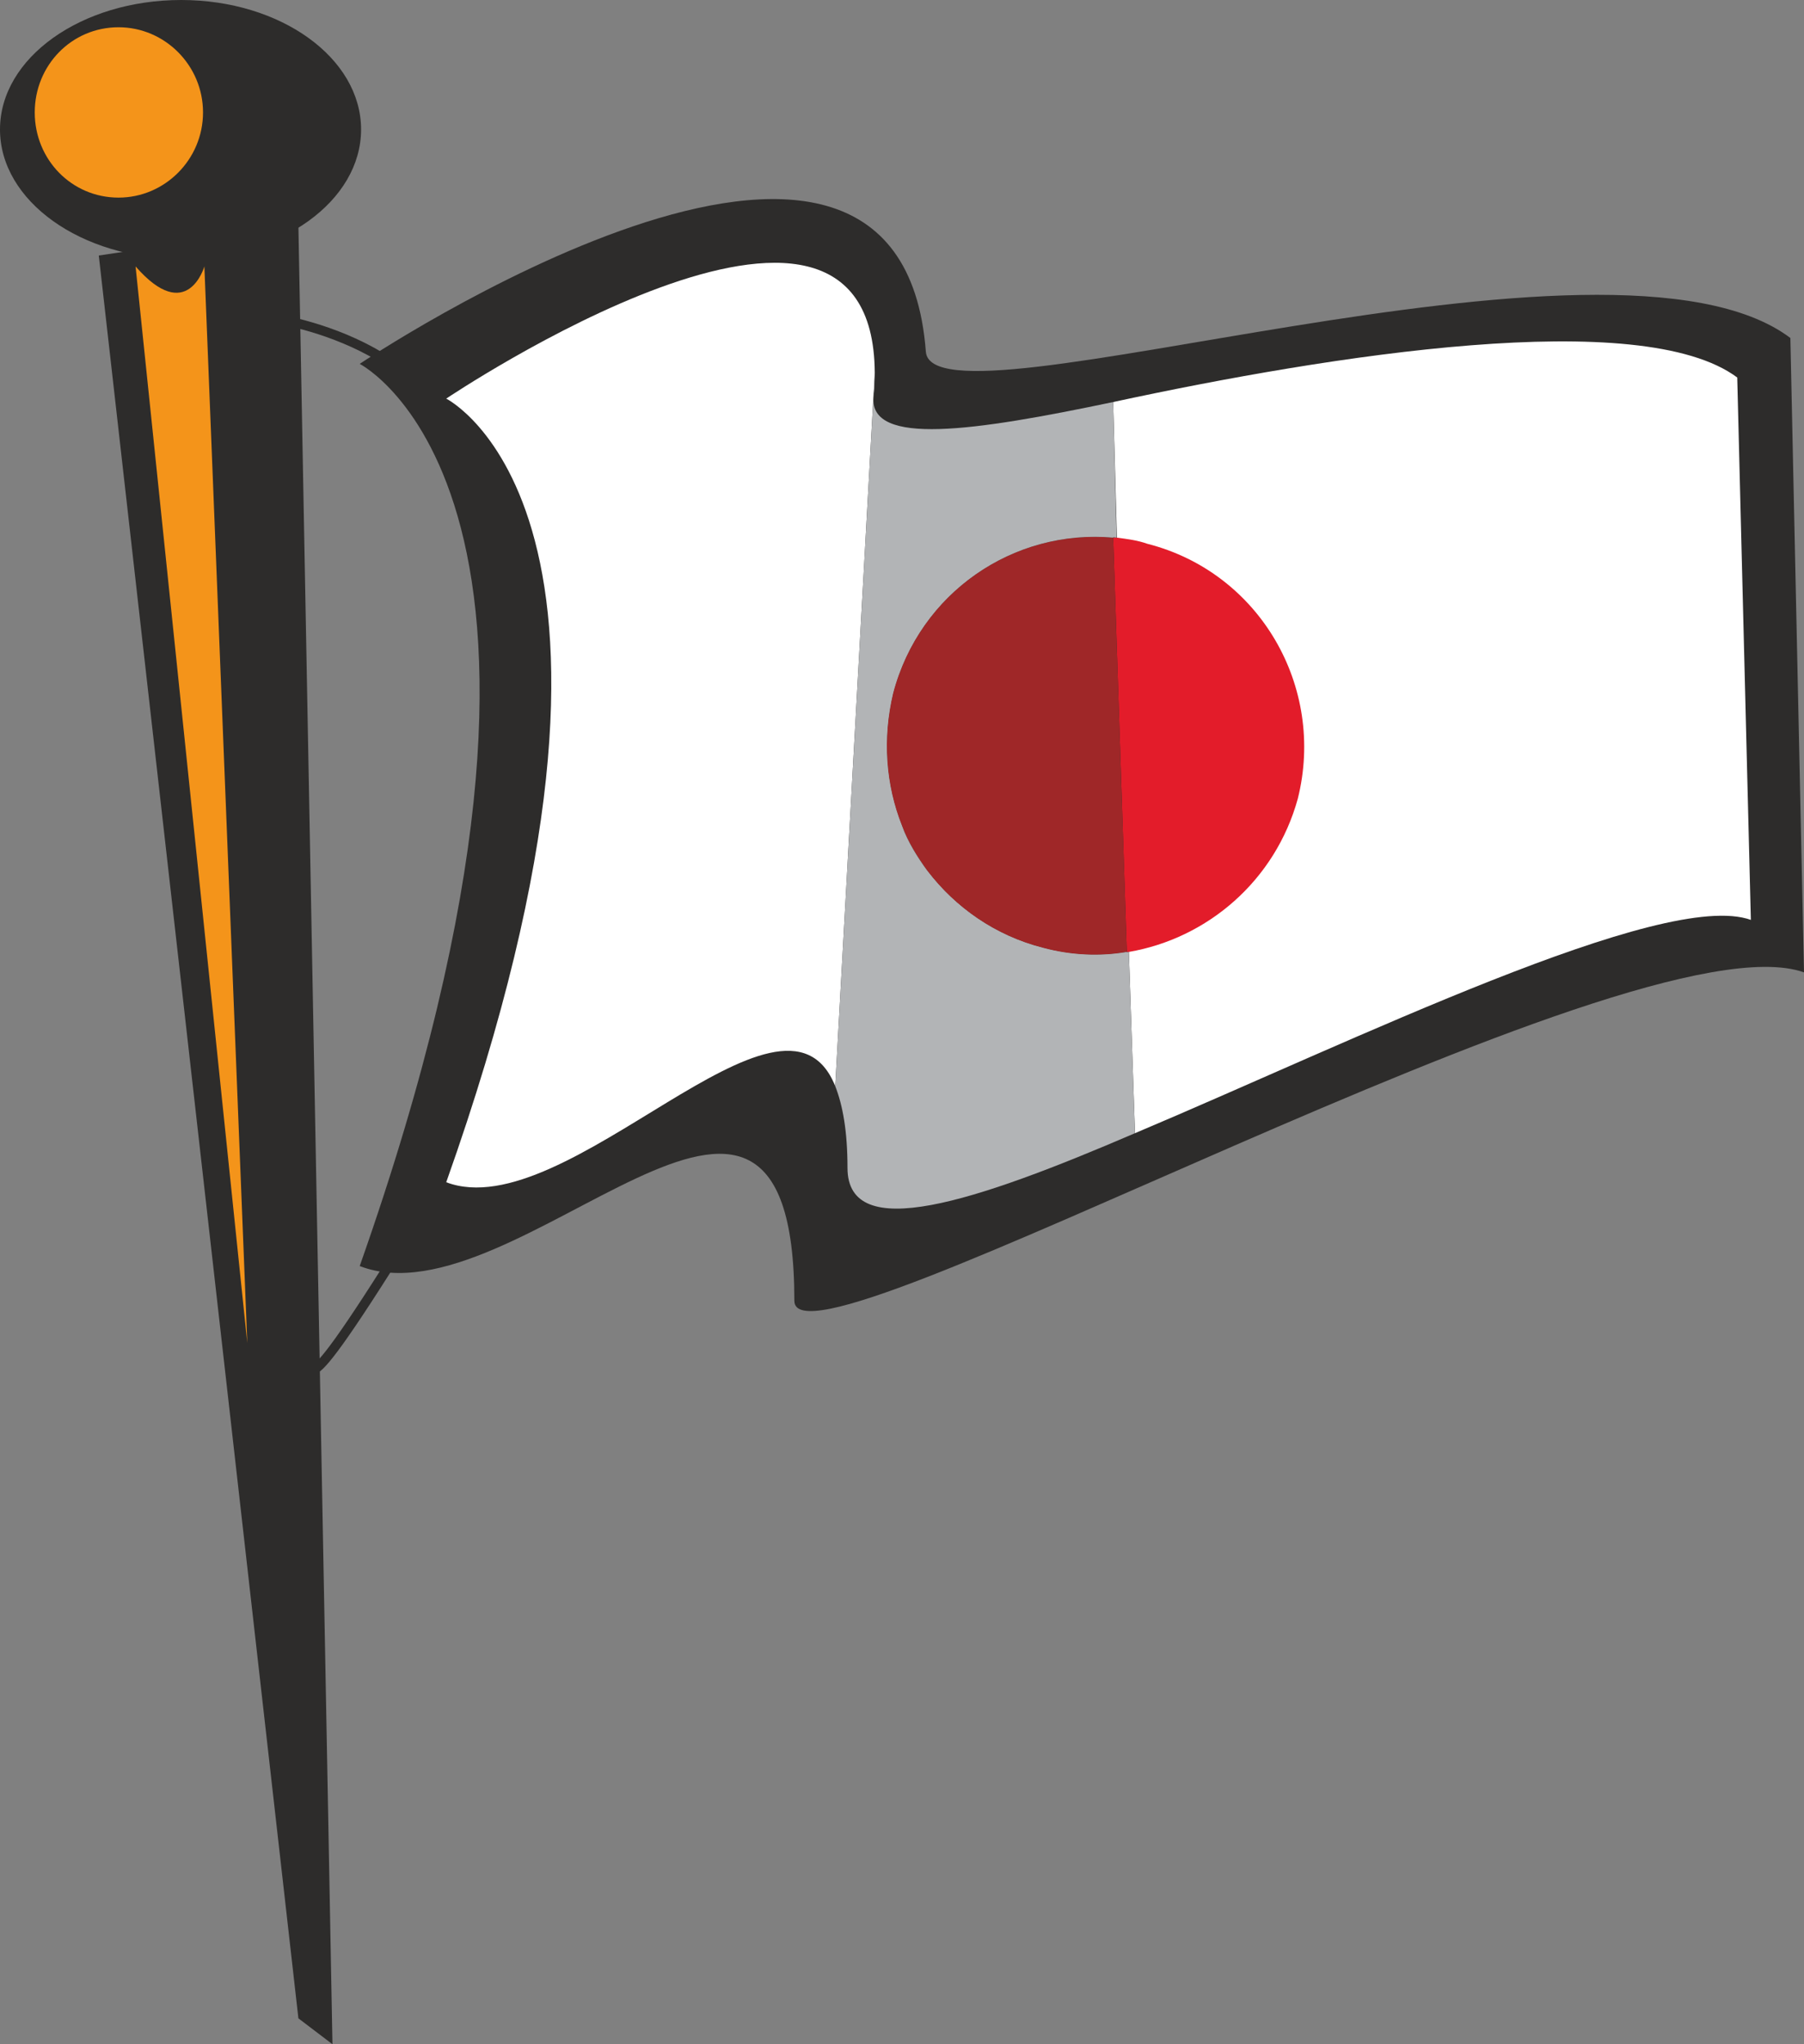
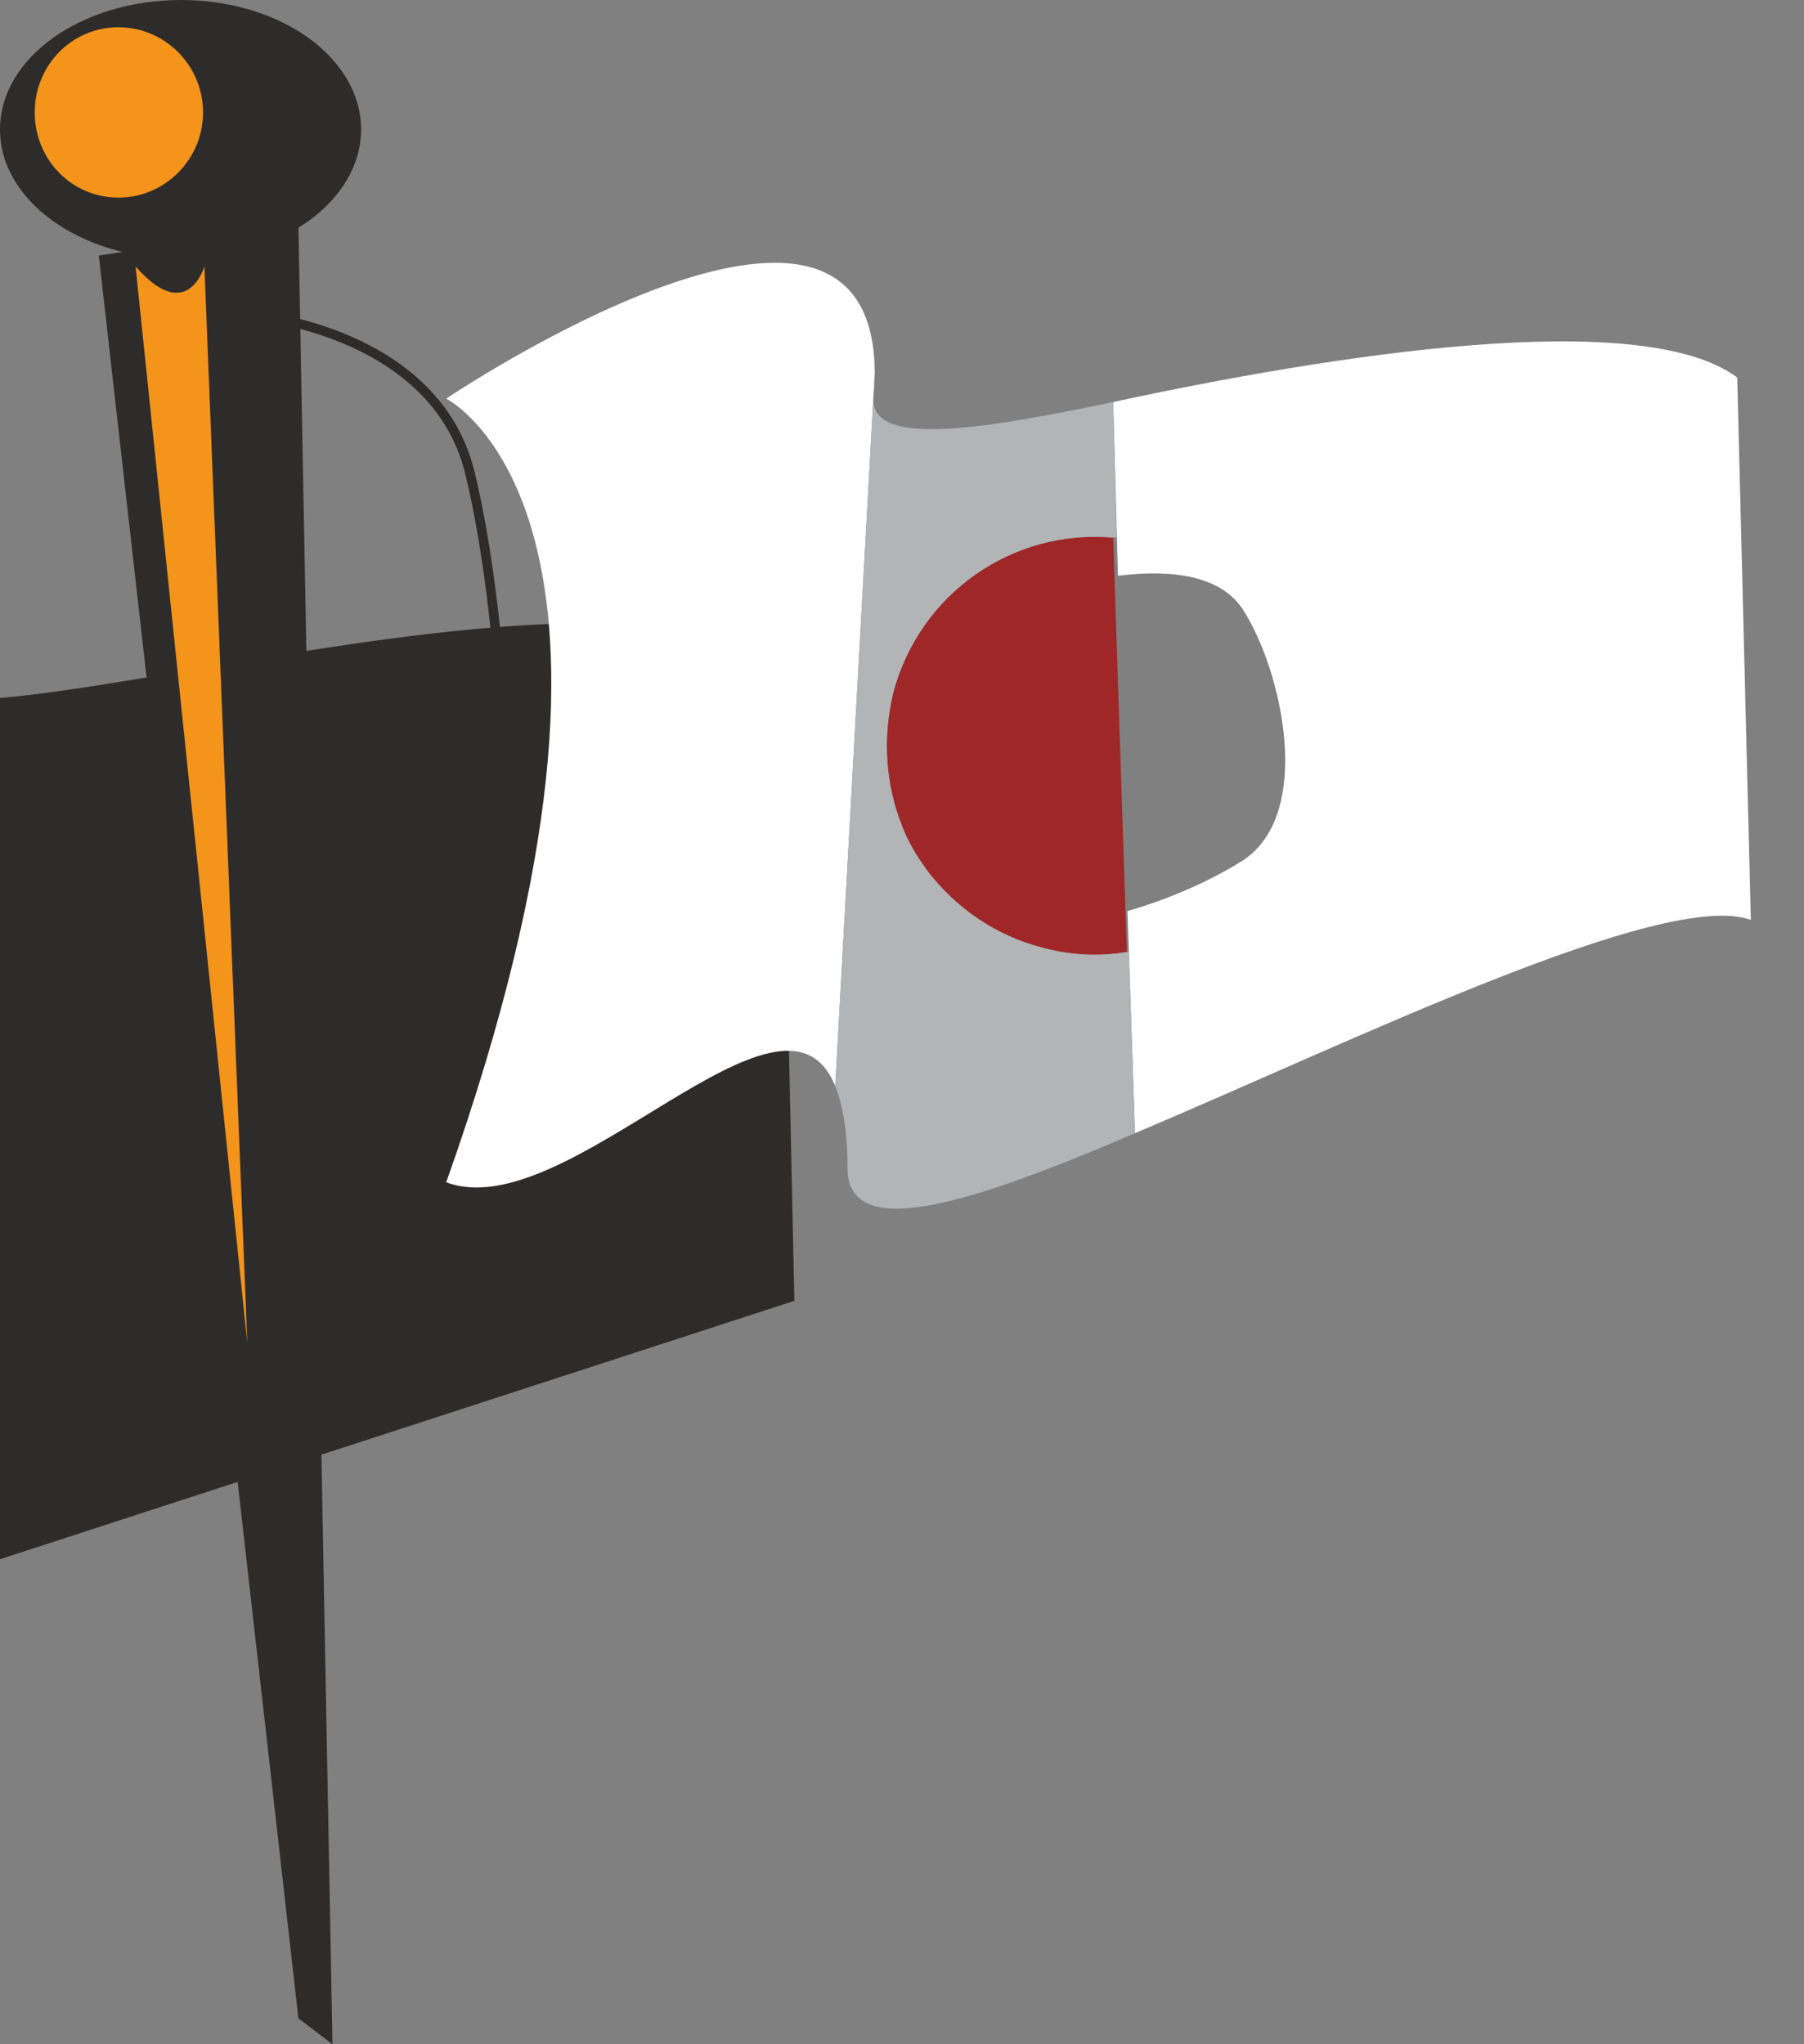
<svg xmlns="http://www.w3.org/2000/svg" height="288" viewBox="0 0 190.656 216" width="254.208">
  <rect x="0" y="0" width="190.656" height="216" fill="#808080" stroke="none" />
  <path style="fill:none;stroke:#2d2c2b;stroke-width:1.008;stroke-miterlimit:10.433" d="M230.174 346.425s18.072 1.872 21.744 16.272c3.672 14.616 8.208 57.024-6.264 80.424-14.544 23.4-8.208 9.864-12.744 16.272" transform="translate(-202.31 -312.945)" />
-   <path style="fill:#2d2c2b" d="M286.262 450.393c0 9 88.488-41.184 106.704-34.704l-1.44-67.032c-19.008-14.328-90.72 10.512-91.368 1.44-2.808-37.008-59.832 1.296-59.832 1.296s28.512 14.472 0 95.328c16.632 6.408 45.936-32.328 45.936 3.672zm-52.416 75.816 3.6 2.736-3.6-192.168-21.096 3.168z" transform="translate(-202.31 -312.945)" />
+   <path style="fill:#2d2c2b" d="M286.262 450.393l-1.44-67.032c-19.008-14.328-90.72 10.512-91.368 1.44-2.808-37.008-59.832 1.296-59.832 1.296s28.512 14.472 0 95.328c16.632 6.408 45.936-32.328 45.936 3.672zm-52.416 75.816 3.6 2.736-3.6-192.168-21.096 3.168z" transform="translate(-202.31 -312.945)" />
  <path style="fill:#2d2c2b" d="M221.462 340.305c10.512 0 19.008-6.12 19.008-13.68s-8.496-13.68-19.008-13.68c-10.584 0-19.152 6.12-19.152 13.68s8.568 13.68 19.152 13.68z" transform="translate(-202.31 -312.945)" />
  <path style="fill:#f4941a" d="M214.838 333.825c4.896 0 8.928-4.032 8.928-9s-4.032-9-8.928-9c-4.968 0-8.856 4.032-8.856 9s3.888 9 8.856 9z" transform="translate(-202.31 -312.945)" />
  <path style="fill:#fff" d="M385.91 352.833c-10.152-7.56-42.912-2.376-65.952 2.592l.504 18.36c4.032-.504 10.44-.648 13.176 3.528 4.104 6.264 7.632 21.6 0 26.568-3.672 2.304-8.136 4.176-12.168 5.328l.792 23.472c23.04-9.72 55.872-25.848 65.088-22.536zm-136.44 2.232s24.984 12.456 0 82.8c12.744 4.824 35.64-23.832 41.112-10.152l4.176-75.384c-.144-27.648-45.288 2.736-45.288 2.736z" transform="translate(-202.31 -312.945)" />
  <path style="fill:#f4941a" d="m216.638 341.097 11.808 113.76-4.536-113.76s-1.8 6.264-7.272 0z" transform="translate(-202.31 -312.945)" />
  <path style="fill:#b2b4b6" d="M312.542 413.097c-5.112-1.296-9.288-4.32-12.168-8.064-1.296-1.296-2.16-2.88-2.736-4.824-1.728-4.32-2.088-9.216-.936-14.04 2.808-10.728 12.96-17.568 23.616-16.416l-.36-14.328c-14.76 3.096-25.704 4.68-25.344-.504.144-.936.144-1.872.144-2.592l-4.176 75.384c.792 2.016 1.296 4.752 1.296 8.64 0 8.064 13.464 3.6 30.384-3.672l-.648-19.152c-2.952.504-6.12.36-9.072-.432z" transform="translate(-202.31 -312.945)" />
  <path style="fill:none" d="M300.374 405.033c-1.152-1.584-2.088-3.096-2.736-4.824.576 1.944 1.44 3.528 2.736 4.824z" transform="translate(-202.31 -312.945)" />
-   <path style="fill:#e31c2a" d="M323.558 370.4c-1.008-.36-2.088-.503-3.24-.647h-.36l1.44 43.776h.216c8.352-1.44 15.48-7.56 17.856-16.2 2.952-11.808-4.032-23.904-15.912-26.928z" transform="translate(-202.31 -312.945)" />
  <path style="fill:#9f2728" d="M296.702 386.169c-1.152 4.824-.792 9.72.936 14.04.648 1.728 1.584 3.24 2.736 4.824 2.88 3.744 7.056 6.768 12.168 8.064 2.952.792 5.976.936 8.856.432l-1.44-43.776c-10.584-.936-20.448 5.832-23.256 16.416z" transform="translate(-202.31 -312.945)" />
  <path style="fill:#b2b4b6" d="M312.542 413.097c-5.112-1.296-9.288-4.32-12.168-8.064-1.152-1.584-2.088-3.096-2.736-4.824-1.728-4.32-2.088-9.216-.936-14.04 2.808-10.584 12.672-17.352 23.256-16.416l-.144-2.088h-25.2v51.192l27 2.88-.216-8.208c-2.88.504-5.904.36-8.856-.432z" transform="translate(-202.31 -312.945)" />
</svg>